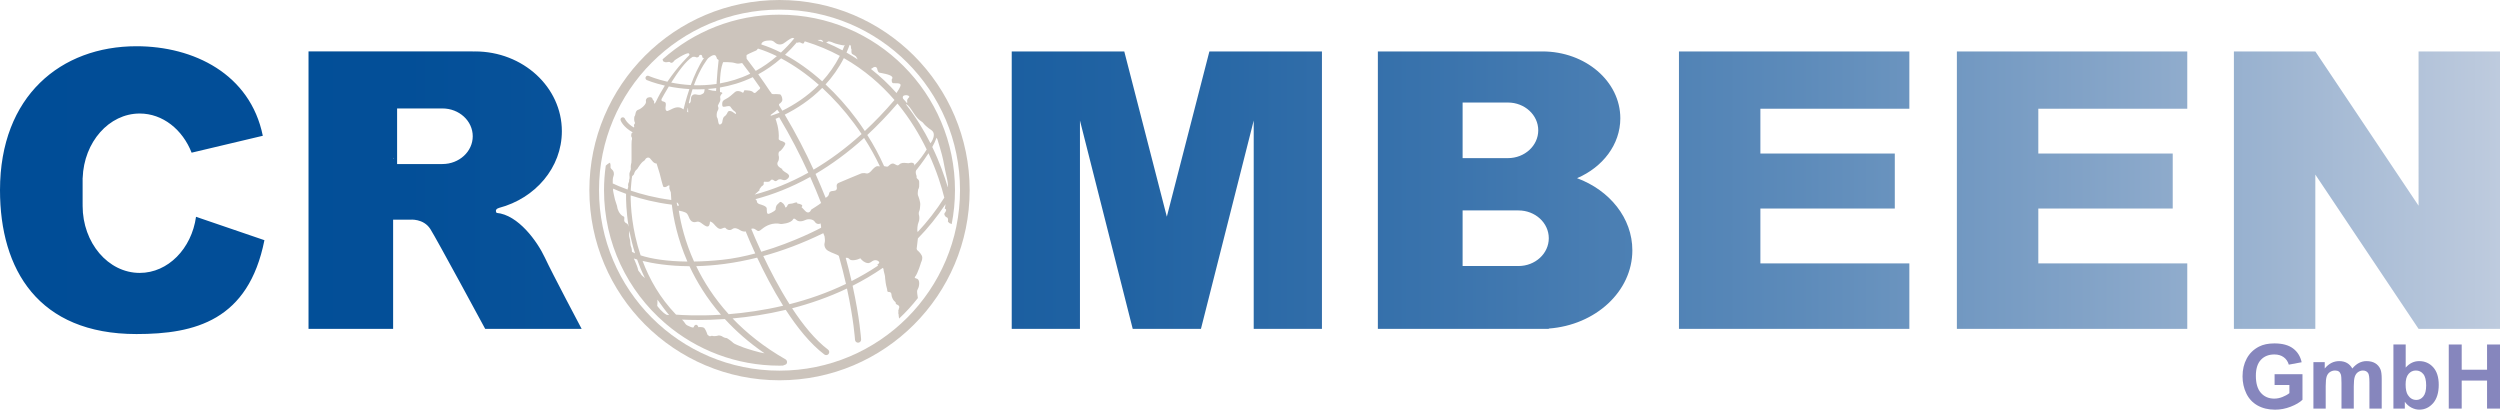
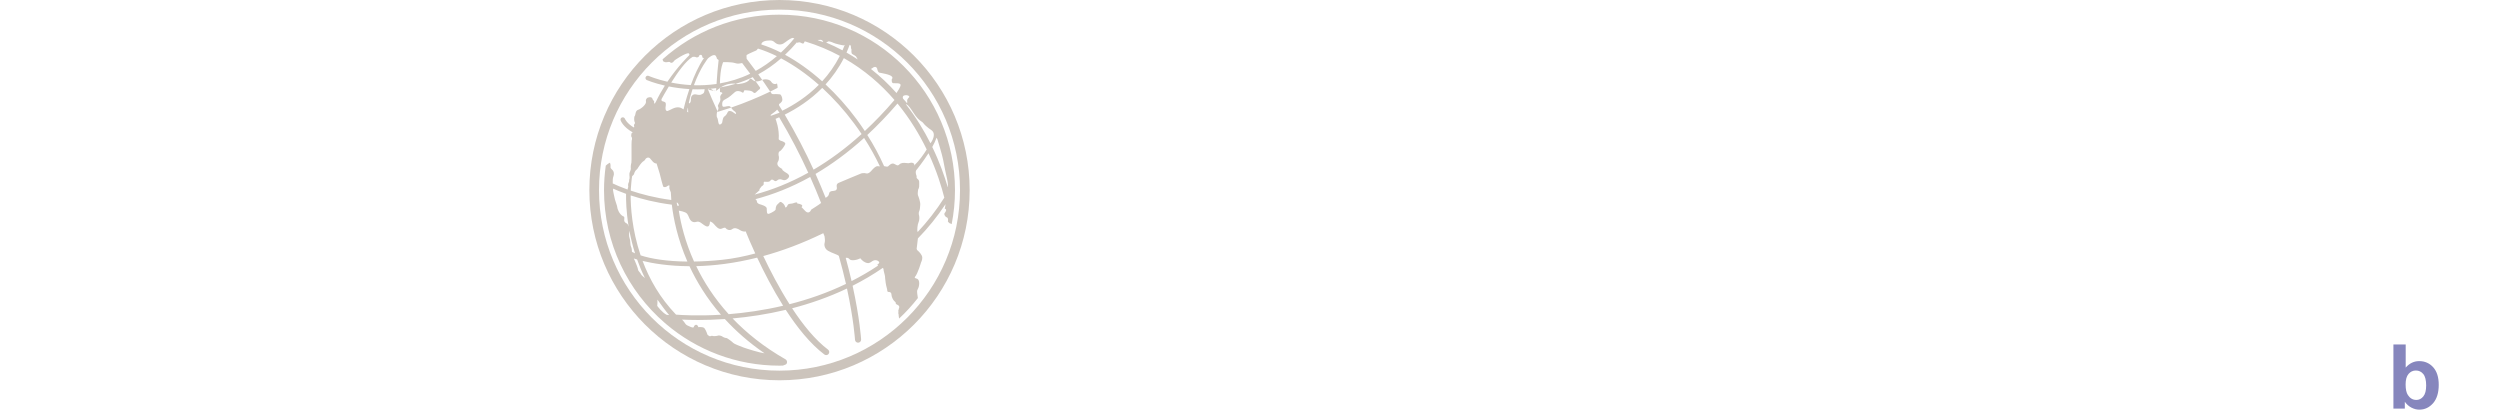
<svg xmlns="http://www.w3.org/2000/svg" id="Layer_2" data-name="Layer 2" viewBox="0 0 2551.18 418.07">
  <defs>
    <style>
      .cls-1 {
        fill: url(#linear-gradient);
      }

      .cls-2 {
        fill: #8686bd;
      }

      .cls-3 {
        fill-rule: evenodd;
      }

      .cls-3, .cls-4 {
        fill: #ccc4bc;
      }
    </style>
    <linearGradient id="linear-gradient" x1="2551.18" y1="194.04" x2="0" y2="194.04" gradientUnits="userSpaceOnUse">
      <stop offset="0" stop-color="#becbde" />
      <stop offset=".02" stop-color="#b7c6db" />
      <stop offset=".15" stop-color="#87a6c9" />
      <stop offset=".28" stop-color="#5d8bba" />
      <stop offset=".42" stop-color="#3b74ad" />
      <stop offset=".55" stop-color="#2163a3" />
      <stop offset=".7" stop-color="#0e569c" />
      <stop offset=".84" stop-color="#034f98" />
      <stop offset="1" stop-color="#004d97" />
    </linearGradient>
  </defs>
  <g id="Laag_1" data-name="Laag 1">
    <g>
      <g>
-         <path class="cls-2" d="M2321.15,392.91v-11.02h28.46v26.06c-2.77,2.68-6.77,5.03-12.02,7.07-5.25,2.04-10.57,3.05-15.95,3.05-6.84,0-12.8-1.44-17.89-4.3-5.09-2.87-8.91-6.97-11.47-12.31-2.56-5.34-3.84-11.14-3.84-17.42,0-6.81,1.43-12.87,4.28-18.16,2.86-5.3,7.04-9.35,12.54-12.18,4.19-2.17,9.41-3.26,15.66-3.26,8.12,0,14.46,1.7,19.03,5.11,4.57,3.41,7.5,8.11,8.81,14.12l-13.12,2.45c-.92-3.21-2.65-5.75-5.2-7.61-2.55-1.86-5.72-2.79-9.53-2.79-5.77,0-10.36,1.83-13.77,5.49-3.4,3.66-5.11,9.08-5.11,16.28,0,7.76,1.73,13.59,5.18,17.47,3.45,3.88,7.97,5.82,13.56,5.82,2.77,0,5.54-.54,8.32-1.63,2.78-1.09,5.17-2.4,7.16-3.95v-8.3h-15.12Z" />
-         <path class="cls-2" d="M2360.77,369.58h11.56v6.47c4.13-5.03,9.06-7.54,14.77-7.54,3.03,0,5.67.62,7.9,1.88,2.23,1.25,4.06,3.14,5.49,5.67,2.08-2.53,4.33-4.42,6.74-5.67,2.41-1.25,4.98-1.88,7.72-1.88,3.48,0,6.42.71,8.83,2.12,2.41,1.42,4.21,3.49,5.4,6.23.86,2.02,1.29,5.29,1.29,9.82v30.29h-12.54v-27.08c0-4.7-.43-7.73-1.29-9.1-1.16-1.78-2.94-2.68-5.35-2.68-1.75,0-3.41.54-4.95,1.61-1.55,1.07-2.66,2.63-3.35,4.7-.68,2.06-1.03,5.33-1.03,9.79v22.76h-12.54v-25.97c0-4.61-.22-7.58-.67-8.92-.45-1.34-1.14-2.33-2.07-2.99-.94-.66-2.21-.99-3.82-.99-1.93,0-3.67.52-5.22,1.56-1.54,1.04-2.65,2.54-3.32,4.51-.67,1.96-1.01,5.22-1.01,9.77v23.02h-12.54v-47.38Z" />
        <path class="cls-2" d="M2442.41,416.96v-65.41h12.54v23.56c3.87-4.4,8.45-6.6,13.74-6.6,5.77,0,10.55,2.09,14.32,6.27,3.77,4.18,5.66,10.18,5.66,18s-1.93,14.32-5.78,18.7c-3.85,4.37-8.53,6.55-14.03,6.55-2.71,0-5.38-.67-8.01-2.03-2.63-1.35-4.9-3.35-6.8-6v6.96h-11.64ZM2454.86,392.24c0,4.91.77,8.54,2.32,10.89,2.17,3.33,5.06,5,8.66,5,2.77,0,5.12-1.18,7.07-3.55,1.95-2.37,2.92-6.09,2.92-11.18,0-5.42-.98-9.32-2.94-11.71-1.96-2.39-4.48-3.59-7.54-3.59s-5.5,1.17-7.5,3.5c-1.99,2.34-2.99,5.88-2.99,10.64Z" />
-         <path class="cls-2" d="M2498.89,416.96v-65.41h13.21v25.74h25.87v-25.74h13.21v65.41h-13.21v-28.6h-25.87v28.6h-13.21Z" />
      </g>
-       <path class="cls-1" d="M506.8,217.25s-2.79-3.55,2.37-5.06c.02,0,.03-.02.05-.03,37.03-9.76,64.14-41.09,64.14-78.26,0-44.97-39.66-81.42-88.6-81.42-.79,0-1.57.04-2.35.05v-.05h-167.57v283.1h86.33v-111.41h17.38s13.54-1.41,20.56,9.49c5.93,9.2,56,101.92,56,101.92h98.43s-29.9-56.36-37.55-72.76c-7.66-16.4-27.18-43.65-49.22-45.57ZM401.18,162.03v-1.12c.13.35.25.7.39,1.05l-.39.07ZM451.5,167.4h-46.27v-56.73h46.27c17.07,0,30.92,12.7,30.92,28.36s-13.84,28.36-30.92,28.36ZM2551.18,52.49v283.1h-83.1l-105.35-157.43v157.43h-83.1V52.49h83.1l105.35,157.43V52.49h83.1ZM200.05,221.24l69.79,23.86c-16.31,81.89-70.71,95.79-130.59,95.79C39.05,340.89,0,275.14,0,194.03,0,97.79,62.35,47.18,139.25,47.18c58.28,0,116.06,28.21,128.94,91.38l-72.65,17.25c-9.2-23.57-29.45-39.96-52.97-39.96-31.37,0-56.94,29.14-58.2,65.64h-.06v27.3h.03c0,.42-.03.83-.03,1.25,0,37.81,26.09,68.46,58.26,68.46,28.93,0,52.92-24.78,57.47-57.25ZM1323.02,52.49h25.99v283.1h-69.63V123l-53.84,212.58h-69.63l-53.84-212.58v212.58h-69.63V52.49h114.85l43.43,168.64,43.43-168.64h88.86ZM1796.43,52.49h152.01v58.44h-152.01v45.73h137.16v56.16h-137.16v55.94h152.01v66.83h-235.11V52.49h83.1ZM1609.34,181.82c26.16-11.16,44.15-34.33,44.15-61.11,0-37.68-35.58-68.22-79.48-68.22-.54,0-1.07.03-1.61.04v-.04h-166.33v283.1h174.43v-.32c47.77-3.53,85.27-37.91,85.27-79.83,0-33-23.24-61.33-56.43-73.62ZM1492.55,104.63h46.27c17.07,0,30.92,12.7,30.92,28.36s-13.84,28.37-30.92,28.37h-46.27v-56.73ZM1549.58,271.47h-57.03v-56.73h57.03c17.08,0,30.92,12.7,30.92,28.36s-13.84,28.37-30.92,28.37ZM2080.04,52.49h152.01v58.44h-152.01v45.73h137.16v56.16h-137.16v55.94h152.01v66.83h-235.11V52.49h83.1Z" />
      <g>
        <path class="cls-3" d="M795.47,0c-107.17,0-194.04,86.87-194.04,194.03s86.87,194.04,194.04,194.04,194.04-86.87,194.04-194.04S902.63,0,795.47,0ZM795.47,378.24c-101.73,0-184.2-82.46-184.2-184.2S693.73,9.83,795.47,9.83s184.2,82.47,184.2,184.2-82.47,184.2-184.2,184.2Z" />
-         <path class="cls-4" d="M795.47,14.96c-45.82,0-87.6,17.23-119.27,45.53l-.04.14.5,1.83s1.98,1.35,3.49,1.05c1.49-.3,3.38-.71,3.99.25.6.97,3.05-.05,3.49-1.3.43-1.25,12.25-8.49,14.97-8.13,0,0,2.14,1.01,0,2.84,0,0-10.71,10.22-21.54,26.24-10.97-2.52-18.05-5.51-19.09-5.96-1.17-.51-2.57.02-3.08,1.21-.52,1.18.03,2.56,1.21,3.08.26.12,7.17,3.04,18.38,5.61-3.29,5.16-6.49,10.84-9.33,16.89l-.07-.19s-.74,2.5-1.4,1.42c-.66-1.08.51-1.5-.5-2.65-1-1.15-.79-.22-1.5-2.34-.71-2.12-4.98-1.15-5.48-.25-.5.89-1.41.97-1,3.59.42,2.62-4.89,7.32-7.99,8.24-3.09.92-2.54,5.38-3.45,6.27-.91.88-.71,5.59-.04,6.4.68.81.07,1.43-.5,2.15-.57.71,0,2.45,0,2.45,0,0,.14.65-.71.63-6.91-4.25-8.71-8.55-8.77-8.7-.43-1.21-1.76-1.84-2.97-1.42-1.22.43-1.86,1.76-1.44,2.98.22.63,2.59,6.72,12.03,12.07l.12.62s-.87-.2-1.17,1.07c-.29,1.27-.29,2.92.29,3.41.58.49.39,2.73,0,3.51-.39.78.1,22.61-.29,22.81-.38.2-.88,4.68-.58,5.36.29.68-.78,3.79-1.27,4.68-.16.3-.17,1.07-.13,1.95h-.07l.18,2.03c.06,1.12.06,2.12-.18,2.45-.58.78.1,2.14-.58,3.21-.68,1.08-.88,3.12-.59,4.39.03.12.03.18.05.29-.32.82-.57,1.76-.7,2.77-6.91-2.48-12.06-4.77-15.16-6.25-.15-2.4.06-5.9.7-7.24.98-2.05.59-5.26-1.45-6.92-2.04-1.66-1.47-2.93-1.47-2.93,0,0,.11-2.81-.49-3.64v-.48s-2.43,1.05-4.4,3.08c-1.14,8.18-1.78,16.52-1.78,25.02,0,54.18,24.1,102.71,62.12,135.54.19.12.34.22.52.34.16.18.36.38.52.56,31.24,26.57,71.7,42.63,115.92,42.63,1.19,0,2.37-.07,3.56-.1.61-.21,1.26-.4,1.73-.68.82-.18,1.59-.6,2.05-1.39.3-.53.37-1.11.35-1.69l-.04-.42c-.16-.87-.65-1.67-1.48-2.16-22.14-12.64-39.84-26.93-54.04-41.75,16.23-1.44,34.71-4.12,54.24-8.77,11.66,17.95,25.05,34.72,39.4,45.55.57.42,1.22.63,1.88.63.94,0,1.88-.43,2.49-1.24,1.04-1.37.75-3.33-.62-4.36-13.16-9.93-25.63-25.39-36.65-42.17,18.25-4.73,37.23-11.26,55.98-20.17,6.89,31.8,8.17,51.78,8.21,52.33.09,1.66,1.47,2.94,3.11,2.94h.17c1.72-.1,3.04-1.57,2.95-3.29-.03-.56-1.37-21.54-8.69-54.81,10.46-5.28,20.8-11.32,30.86-18.25.28.27.54.69.74,1.42-.39.49,1.37,5.84,1.46,7.2.1,1.37.1,2.44.68,6.53.58,4.09,1.46,5.95,1.57,7.4.09,1.47.19,2.05,1.65,2.05s1.57.59,1.95.69c.4.09.88,1.75.88,2.92s1.46,4.66,2.83,5.75c1.36,1.07,1.36,1.17,1.36,2.05s1.17,1.55,2.24,1.95c1.08.38,1.86,1.95,1.17,3.12-.2.34-.34,1.02-.46,1.78-.08.04-.18.11-.26.15,0,0,.02.66.06,1.64-.09,1.18-.12,2.18-.12,2.18.06.01.16-.05.24-.06.12,1.75.31,3.64.59,4.96,6.93-6.45,13.32-13.45,19.16-20.92-.27-1.62-.54-3.31-.64-4.35-.01-.48-.05-.88-.05-.88,0,0-.49-2.24.58-3.89,1.07-1.65,1.46-4.19,1.46-6.04s-.49-4.29-2.92-4.78c-2.44-.49-1.37-1.65-1.37-1.65,3.02-3.71,6.14-14.63,6.14-14.63,0,0,1.56-2.92,1.27-5.46-.3-2.52-3.12-5.54-4.68-6.81-1.56-1.27-.88-3.02-.88-3.02l1.12-9.37c10.12-10.32,19.59-21.94,28.22-34.95l-.81,4.78c2.45,0,1.13,3.01,0,4.15-1.13,1.13.18,3.97,2.07,4.54,1.89.57,1.13,4.34,1.13,4.34,1.1,1.35,1.79,1.84,2.27,1.81.48.27,1.02.57,1.58.79,2.2-11.22,3.39-22.8,3.39-34.66,0-98.91-80.18-179.08-179.08-179.08ZM641.18,230.69c0-2.54-2.82-3.02-3.31-3.8-.48-.78-1.17-.97-.78-3.6.39-2.63-.97-2.44-.97-2.44-4.39-2.14-6.24-8.18-6.24-9.44s-1.37-4.29-2.34-7.8c-.97-3.51-1.95-9.26-1.95-9.26l.07-1.87c3.23,1.47,7.66,3.33,13.22,5.32-.11,5.92.1,17.95,2.59,33.15l-.3-.24ZM936.66,120.96c3.12,3.21,4.38,3.02,5.56,4.68,1.17,1.65,3.71,3.89,5.66,5.36,1.95,1.46,5.06,2.63,5.06,6.53,0,3.49-1.87,6.68-3.45,8.66-6.5-12.93-14.74-26.55-25.1-39.85.03,0,1.29-.27,3.99,3.22,2.73,3.51,5.16,8.19,8.28,11.4ZM921.67,98.04c.59-.79,2.86-1.18,4.54-.69,1.68.49,2.07,1.58,1.38,2.07-.69.49-1.87,2.07-1.87,3.15s.4,2.56-.29,2.56c0,0-2.27-2.96-3.35-3.84-1.08-.89-.99-2.47-.4-3.25ZM890.37,69.4c.88-.88,3.7-2.34,4.77.68,0,0,.49,3.7,2.34,4.09,1.86.39,11.12,1.75,12.77,4.09,0,0,1.17,1.17-.2,2.54,0,0-.58,3.9,1.47,4.09,2.04.2,7.41-.49,7.5,1.76.1,2.24-3.71,7.5-3.71,7.5l-.41.82c-7.7-8.62-16.38-16.94-26.19-24.65.58-.21,1.23-.51,1.65-.92ZM692.81,214.99s6.74.91,8.42,3.21c1.68,2.3,1.84,4.45,3.37,6.43,1.53,1.99,3.68,2.61,6.44,1.69,2.76-.92,5.66,2.29,7.66,3.52,2,1.22,5.51,3.52,5.83-3.83,0,0,1.98.31,3.98,2.6,1.99,2.3,4.91,5.98,7.82,4.76,2.9-1.23,3.82-1.39,4.45-.31.6,1.07,3.98,2.76,6.43.77,2.46-1.99,5.82-.46,7.82.92,1.82,1.26,4.7,1.95,5.9,1.37,2,4.95,5.34,12.9,9.78,22.54-10.85,2.9-22.25,5.26-33.65,6.46-10.39,1.1-19.97,1.64-28.81,1.77-9.03-20-13.44-38.3-15.56-52.02.04.04.14.12.14.12ZM691.49,210.22s-.89-2.27-.89-3.25,1.28.49,1.58,1.08c.3.59,1.28,1.97-.69,2.17ZM701.19,114.01c.21-1.33.42-2.65.66-3.93l.04.42.15-.73.25,4.95-1.1-.71ZM702.89,104.94c1.12-5.05,2.42-9.63,3.81-13.85,1.78.07,3.59.11,5.43.11,2.26,0,4.57-.06,6.91-.18,0,.12-.03,3.58-1.49,4.37-1.5.79-2.52,2.13-6.85,1.04-4.33-1.1-5.63,2.64-5.63,4.09s0,3.74-1,4.45c-1,.71-.79,1.06-1-.05-.03-.19-.09-.12-.18.03ZM722.25,90.79c2.84-.21,5.72-.49,8.65-.9-.08,1.24-.14,2.26-.19,2.95-.05-.01-.19-.06-.19-.06,0,0-5.96-.13-8.25-1.95l-.02-.04ZM766.65,233.57c.77-.38,2.45-.85,4.46.72,2.75,2.14,3.37,1.98,6.9-.92,3.52-2.91,10.57-6.74,18.99-4.76,0,0,9.96-.46,12.27-4.75,0,0,.61-1.98,3.21.46,2.6,2.45,6.59,1.54,9.5.16,2.91-1.38,7.81-.91,9.5,1.83,1.69,2.75,4.91,2.6,5.82,1.53,0,0,.77,3.07.61,4.59,0,0-26.97,14.56-61.05,24.49-4.7-10.12-8.19-18.39-10.22-23.36ZM776.23,191.43c1.38-1.61,1.03-1.38,1.03-1.38,0,0,2.3-.94,2.07-2.54-.23-1.61.45-2.07.45-2.07,6.1.58,5.88-.69,6.79-1.61.93-.93,1.96-.57,3.11.23,1.15.81,1.84,1.38,3.8-.23,1.96-1.62,3.91-.7,5.64-.12,1.73.58,3.79-.46,4.37-1.15.58-.7,1.26-.81,1.73-2.41.46-1.61-1.5-3.11-3.23-4.04-1.72-.91-3.79-2.87-3.79-2.87.58-1.27-.46-1.04-.46-1.04-2.07-1.39-3.1-1.84-4.03-3.45-.92-1.61-.23-3.34.47-4.26.69-.92.91-4.36.57-5.06-.33-.69-.8-4.37.92-5.06,1.72-.68,4.94-5.4,5.63-7.24.69-1.84-2.99-3.11-4.36-3.46-1.38-.34-2.3-1.61-2.3-1.61.92-10.35-3.11-20.47-3.11-20.47l-.05-.34c1.19-.5,2.42-1.03,3.65-1.59,11.53,19.27,21.32,38.25,29.69,56.58-18.85,10.5-37.22,17.66-54.72,22.31l5.08-4.49c-.45-.22-.34-1.04,1.04-2.64ZM795.02,107.58c.07-.52.1-1.13-.14-1.32,0,0,3.49-1.85,3.49-4.5s-1.48-5.48-2.49-5.48c-1.02,0-3.36-.43-5.89-.21-2.54.23-2.92-.85-3.09-1.5-.04-.14-.45-.61-1.02-1.21-3.88-5.84-7.89-11.68-12.1-17.52,7.85-4.27,15.68-9.62,23.31-16.27,12.89,6.8,25.9,15.85,38.5,26.99-11.97,12.04-25.31,20.53-37.25,26.42-1.09-1.8-2.21-3.6-3.32-5.41ZM795.49,115c-1.95.87-6.68,2.32-8.51,3.05-.19-.07-.39-.07-.57-.21,0,0-.5-.25,1-1.3,1.43-1.01,4.9-3.5,5.62-4.69.47.75,2.01,2.4,2.46,3.15ZM837.66,207.3c-.8.93-9.78,6.56-9.78,6.56-2.2,5.07-5.41,2.42-6.67.92-1.27-1.49-3.34-3.44-3.34-3.44,1.03-.92.81-1.38.81-1.38-.24-1.84-5.18-2.3-5.18-2.3,0,0,.69-1.37-1.38-1.03-2.07.34-2.76,1.15-5.52,1.27-2.77.11-2.66,1.26-3.46,2.65-.81,1.38-1.73,1.14-1.73,1.14-.34-2.06-2.07-3.91-2.07-3.91-3.45-3.11-3.22-1.49-5.64.47-2.42,1.95-2.07,4.83-2.19,5.63-.11.8-3.33,2.88-6.44,4.14-3.11,1.26-2.41-2.88-2.64-5.41-.23-2.53-6.32-3.91-7.59-4.37-1.27-.47-2.41-1.5-2.41-2.42,0-.73-.53-2-1.6-2.57,17.91-4.71,36.69-11.98,55.94-22.68,4.06,9.08,7.8,17.99,11.18,26.67-.1.03-.23.02-.29.08ZM800.79,116.98c12.29-6.1,25.98-14.87,38.28-27.28,11.47,10.55,22.52,22.74,32.69,36.47,2.6,3.51,5.08,7.05,7.47,10.61-16.49,14.95-32.9,26.88-49,36.36-8.33-18.2-18.03-37.04-29.44-56.16ZM874.06,121.56c-9.84-13.29-20.52-25.08-31.6-35.4,6.99-7.61,13.38-16.51,18.67-26.85,21.06,12,38.02,26.91,51.67,42.74-10.08,11.78-20.19,22.27-30.28,31.67-2.69-4.08-5.48-8.13-8.46-12.15ZM867.08,45.67l1.17,1.03s.1,3.6.69,3.7c0,0-.49,3.9.67,4.68,1.17.78,3.9,2.05,4.19,2.92.18.53.85,1.62,1.48,2.67-3.67-2.43-7.47-4.78-11.43-7.02,1.16-2.57,2.22-5.24,3.23-7.98ZM845.45,42.21c.68-.1,3.31.58,4.97,1.46,1.65.88,8.77,2.53,10.33,2.63.45.03.9-.22,1.33-.57-.73,1.93-1.52,3.8-2.33,5.63-5.31-2.84-10.89-5.48-16.7-7.94,1.05-.62,2.08-1.17,2.4-1.22ZM836.01,40.77c.4-.2,1.87-.3,2.66.2.78.49,1.77,1.38,1.18,1.78,0,0-4.64-1.28-5.23-1.78-.59-.49.99,0,1.38-.2ZM813.84,43.94s1.14-1.68,3.99,0c2.86,1.68,2.99-1.35,2.99-1.35,0,0,.22-.22.89-.31,12.85,4,24.61,8.97,35.33,14.74-5.09,9.99-11.26,18.6-18.01,25.96-12.38-11.09-25.2-20.17-37.91-27.07,4.17-3.92,8.28-8.18,12.29-12.94l.43.97ZM782.41,41.5c5.64-.75,6.84.44,8.47,1.99,1.65,1.55,5.23,2.87,8.49.95,2.58-1.52,5.93-4.72,9.28-5.77.64.16,1.3.29,1.94.45-4.46,5.41-9.04,10.2-13.68,14.51-6.75-3.4-13.43-6.16-19.99-8.25,0-.32.16-3.16,5.49-3.88ZM761.96,56.11c.5-.4,3.5-1.95,6.49-3.2,2.99-1.25,3.89-1.42,4.49-2.75.13-.32.4-.46.73-.53,6.26,1.94,12.65,4.54,19.11,7.69-7.09,6.09-14.33,11.05-21.56,15.01-3.01-4.11-6.09-8.21-9.28-12.33-.14-1.58-.27-3.66.04-3.91ZM738.01,63.4s8.19-.2,11.47.81c3.28,1,3.99.75,5.49.54.8-.11,1.65-.33,2.38-.43,2.82,3.63,5.54,7.28,8.22,10.92-10.49,5.04-20.92,8.12-30.91,9.88.31-16.54,3.34-21.71,3.34-21.71ZM735.01,100c-.57-2.34,1.45-4.2,2-4.58.55-.39-.24-1.24-1.5-1.35-.19-.01-.49-.08-.76-.14-.06-1.62-.09-3.15-.11-4.62,10.83-1.81,22.16-5.1,33.52-10.56,2.62,3.64,5.16,7.28,7.67,10.92-.25.29-.44.64-.42,1.12,0,0-2.38,1.7-3.23,2.73-.84,1.02-2.25,2.01-3.25.91-1-1.1-2.5-1.95-5.99-2.15-3.48-.2-3.54-.54-3.98,1.4-.46,1.93-2.5.04-2.5.04,0,0-3.99-1.94-6.49.26-2.5,2.19-5.86,5.43-9.49,7.18-3.62,1.75-3.48,3.46-3.48,5.3s.16,2.95,2.98,2.39c2.83-.56,4.96-1.34,5.99.94,0,0,2.06,2.95,3.5,3.69,1.43.74,1.98,2.59,1.49,2.79-.5.2-2.47-1.54-3.48-2.14-1.01-.6-3.97-1.92-5,.55-1.04,2.47-2.5,3.59-2.5,3.59,0,0-1.49.84-1.99,2.24-.5,1.4-.76,2.7-.99,4.29-.23,1.6-2.73,3.21-3.5,1.55-.76-1.66-.79-5.24-1.63-6.25-.85-1.01-.62-4.82.13-6.43.75-1.61,1.89-2.67.5-5.6,0,0,.71-1.83,1.32-2.93.61-1.11,1.74-2.82,1.17-5.15ZM730.32,56.9c.07.08.13.17.2.27,1.93,3.03-.14,1.95,2.21,3.64.09.06.19.13.28.2.12.08.22.12.33.2-.76,5.62-1.61,16.74-2.14,24.48-8.1,1.18-15.87,1.52-23.09,1.28,6.63-18.19,14.43-27.44,14.43-27.44,0,0,5.63-5.15,7.79-2.62ZM706.78,58.03c.86-.13,2.32-.24,3.39.32,1.57.82,3.34-.49,3.38-1.54.04-1.05,2.75-1.45,3,.55.25,2.01,1.01,1.75,1.01,1.75l.83.07c-5.53,8.04-10.04,18.26-13.44,27.63-7.39-.41-14.13-1.37-19.97-2.55,6.65-10.57,15.16-22.41,21.8-26.22ZM682.53,88.21c6.08,1.22,13.17,2.24,20.97,2.7-3.47,10.22-5.52,18.66-5.99,20.73l-.92-.59s-2.8-2.27-6.99-1.3c-4.18.97-8.49,4.47-9.47,3.33-1-1.14-1-1.5-1-3.05s1.09-4.71-.5-5.74c-1.59-1.03-3.49-.75-3.49-1.8,0-.42-.08-.83-.16-1.2,1.18-2.17,3.94-7.14,7.55-13.09ZM643.71,192.99c.22-2.96.83-10.59,1.36-13.2.71-.63,1.96-1.8,1.96-2.22,0-.58,1.17-3.41,2.14-4.09.98-.68,1.85-1.95,2.33-2.92.49-.97,3.03-4.39,4.2-5.36,1.17-.97,2.43-1.47,2.83-2.64.39-1.16,3.02-2.72,4.77-.97,1.75,1.76,3.6,5.35,6.72,5.26,0,0,2.15,6.73,3.12,10.04.97,3.31,3.21,13.84,4.09,13.94.88.1,2.34.39,4-1.07.71-.64,1.4-.63,1.96-.44-.21,1.23-.36,3.07.41,4.52.38.7.69,1.55.95,2.42.08,1.97.22,4.35.46,7.11-.02.23-.04.46-.04.7-16.69-2.19-30.73-5.97-41.29-9.54.03-.76.07-1.21.07-1.26.02-.23,0-.28-.04-.28ZM685.57,208.86c1.67,14.14,5.84,34.93,15.9,58.06-20.93-.19-36.95-2.81-47.74-6.32-9.02-26.67-10.17-50.43-10.16-61.2,10.94,3.62,25.16,7.33,42,9.46ZM643.5,192.86l.04.37c-.04.07-.08.13-.12.21.03-.15.05-.41.08-.58ZM644.01,251.83c-.58-1.06-.78-3.21-.88-5.36-.1-2.13-.78-3.4-1.07-5.07-.29-1.65.09-5.36.19-5.74,0-.01.03-.07.04-.1,1.34,7.15,3.21,14.9,5.75,22.96-1.14-.49-2.18-1-3.15-1.5.06-1.95-.35-4.21-.89-5.18ZM654.04,279.71c-.49-1.47-2.82-3.03-2.92-4.5-.1-1.45-2.44-7.21-3.12-8.76-.23-.53-.7-1.55-1.21-2.67.93.29,2.05.64,3.37,1.02,2.21,6.21,4.83,12.56,7.97,18.93-1.52-1.19-3.77-3.06-4.09-4.02ZM680.45,321.32c-4.68-2.14-9.76-9.17-9.76-9.17.22-.78.24-5.61.2-6.41,2.93,4.12,8.46,11.79,11.93,15.77-.29-.05-2.36-.2-2.36-.2ZM655.74,266.26c10.21,2.47,26.53,5.3,47.85,5.4,7.46,16.02,17.8,32.96,32.14,49.5-23.05,1.39-39.89.38-45.84-.09-16.57-17.18-27.28-36.48-34.15-54.81ZM780.19,360.55c-5.33-.67-18.17-4.74-21.38-5.91-3.51-1.26-9.94-3.89-10.52-4.68-.59-.78-6.14-5.15-7.21-5.06-1.07.09-3.12-.98-3.12-.98-1.66-1.46-4.58-1.85-5.27-1.46-.67.39-4.47.79-5.26.39-.78-.39-2.24,0-2.82.3-.59.29-2.63-1.57-2.63-1.57,0,0-1.46-4.57-3.02-6.53-1.55-1.95-6.33-1.17-6.33-1.17,0,0-.29-1.75-1.65-2.33-1.37-.58-2.73.97-2.92,1.95-.2.97-1.07.97-3.31.1-2.24-.88-4.68-1.95-5.26-3.12-.51-1.02-2.45-3.29-3.47-4.34,4.24.22,9.8.41,16.56.41,7.69,0,16.88-.26,27.12-.97,11.13,12.15,24.48,23.99,40.52,34.98ZM743.59,320.62c-14.79-16.3-25.45-33.1-33.12-49.02,17.83-.41,38.75-2.79,62.2-8.69,6.83,14.52,15.87,32.15,26.49,49.07-20.13,4.71-39.15,7.32-55.57,8.64ZM805.68,310.43c-10.65-16.76-19.82-34.46-26.78-49.14,18.95-5.19,39.47-12.7,61.24-23.34l1.3,3.24s.77,4.9.15,6.27c-.61,1.38-.76,5.97,3.37,8.43,4.03,2.4,9.65,3.77,11.06,5.26,2.89,10.23,5.29,19.81,7.27,28.56-19.29,9.27-38.87,15.96-57.62,20.71ZM895.23,270.15l.83.9c-8.84,5.94-17.91,11.13-27.05,15.78-1.69-7.37-3.66-15.28-5.97-23.66.66-.17,2.48-.45,3.85,1.3,1.69,2.15,8.27.76,11.03-.92,0,0,2.14,2.92,4.9,4.14,2.76,1.22,4.14,1.22,6.75-.77,2.6-1.99,5.21-1.69,6.74-.46,1.53,1.22,1.22,2.13-1.07,3.67ZM896.01,169.57c-2.46-.61-6.46,4.31-6.46,4.31,0,0-2.92,3.84-5.54,3.08-2.61-.77-5.08,0-5.08,0,0,0-20.6,8.45-23.22,9.69-2.61,1.23-1.86,3.7-1.7,5.08.16,1.39-.61,2.93-3.54,3.08-2.92.15-4.15.77-4.62,3.39-.36,2.02-2.42,3.2-3.35,3.63-3.16-7.95-6.58-16.08-10.29-24.36,16.3-9.57,32.9-21.63,49.57-36.69,6.19,9.6,11.58,19.31,16.13,28.97-.6.03-1.24,0-1.9-.17ZM932.76,169.04l.32-1.15c-.46-1.85-2.92-2.15-4.31-1.69-1.38.46-1.69.46-4.15.15-2.46-.31-5.07-.31-6.93,1.54-1.86,1.84-2.91.31-5.38-.76-2.47-1.09-5.08,1.68-6,2.61-.6.6-2.7.17-4.13-.21-4.71-10.58-10.42-21.23-17.12-31.78,10.27-9.53,20.56-20.16,30.81-32.1,12.83,15.57,22.51,31.83,29.81,46.89-2.9,4.71-7.53,11.43-12.93,16.5ZM936.48,236.75c-.04-.11-.07-.21-.12-.32-.68-1.55,0-7.69.98-9.55.97-1.85.97-5.75.58-6.82-.39-1.07-.58-3.32.1-4.59.68-1.27.88-3.51,1.07-6.52.2-3.03-1.75-8.38-2.34-9.65-.58-1.27.2-5.85.2-5.85,1.27-1.85,1.07-4.29,1.07-5.74s.3-3.32-1.07-4.58c-1.37-1.27-1.75-1.27-1.56-2.63.19-1.36-.68-1.76-.88-4.19-.15-1.82.58-2.83.96-3.22l.21-.2s6.17-7.71,11.83-16.52c8.58,18.48,13.49,34.79,16.13,45.34-8.27,13.02-17.4,24.65-27.16,35.04ZM967.31,190.62c-.06.1-.1.24-.15.36-3.24-11.07-8.26-25.37-15.8-40.99,1.87-3.33,3.4-6.56,4.33-9.42l.86,1.37s4.91,15.86,5.85,20.95c.94,5.09,3.21,16.42,4.16,20.19.94,3.78.75,7.54.75,7.54Z" />
+         <path class="cls-4" d="M795.47,14.96c-45.82,0-87.6,17.23-119.27,45.53l-.04.14.5,1.83s1.98,1.35,3.49,1.05c1.49-.3,3.38-.71,3.99.25.6.97,3.05-.05,3.49-1.3.43-1.25,12.25-8.49,14.97-8.13,0,0,2.14,1.01,0,2.84,0,0-10.71,10.22-21.54,26.24-10.97-2.52-18.05-5.51-19.09-5.96-1.17-.51-2.57.02-3.08,1.21-.52,1.18.03,2.56,1.21,3.08.26.12,7.17,3.04,18.38,5.61-3.29,5.16-6.49,10.84-9.33,16.89l-.07-.19s-.74,2.5-1.4,1.42c-.66-1.08.51-1.5-.5-2.65-1-1.15-.79-.22-1.5-2.34-.71-2.12-4.98-1.15-5.48-.25-.5.89-1.41.97-1,3.59.42,2.62-4.89,7.32-7.99,8.24-3.09.92-2.54,5.38-3.45,6.27-.91.88-.71,5.59-.04,6.4.68.81.07,1.43-.5,2.15-.57.71,0,2.45,0,2.45,0,0,.14.65-.71.63-6.91-4.25-8.71-8.55-8.77-8.7-.43-1.21-1.76-1.84-2.97-1.42-1.22.43-1.86,1.76-1.44,2.98.22.63,2.59,6.72,12.03,12.07l.12.62s-.87-.2-1.17,1.07c-.29,1.27-.29,2.92.29,3.41.58.49.39,2.73,0,3.51-.39.78.1,22.61-.29,22.81-.38.2-.88,4.68-.58,5.36.29.68-.78,3.79-1.27,4.68-.16.3-.17,1.07-.13,1.95h-.07l.18,2.03c.06,1.12.06,2.12-.18,2.45-.58.78.1,2.14-.58,3.21-.68,1.08-.88,3.12-.59,4.39.03.12.03.18.05.29-.32.82-.57,1.76-.7,2.77-6.91-2.48-12.06-4.77-15.16-6.25-.15-2.4.06-5.9.7-7.24.98-2.05.59-5.26-1.45-6.92-2.04-1.66-1.47-2.93-1.47-2.93,0,0,.11-2.81-.49-3.64v-.48s-2.43,1.05-4.4,3.08c-1.14,8.18-1.78,16.52-1.78,25.02,0,54.18,24.1,102.71,62.12,135.54.19.12.34.22.52.34.16.18.36.38.52.56,31.24,26.57,71.7,42.63,115.92,42.63,1.19,0,2.37-.07,3.56-.1.61-.21,1.26-.4,1.73-.68.82-.18,1.59-.6,2.05-1.39.3-.53.37-1.11.35-1.69l-.04-.42c-.16-.87-.65-1.67-1.48-2.16-22.14-12.64-39.84-26.93-54.04-41.75,16.23-1.44,34.71-4.12,54.24-8.77,11.66,17.95,25.05,34.72,39.4,45.55.57.42,1.22.63,1.88.63.94,0,1.88-.43,2.49-1.24,1.04-1.37.75-3.33-.62-4.36-13.16-9.93-25.63-25.39-36.65-42.17,18.25-4.73,37.23-11.26,55.98-20.17,6.89,31.8,8.17,51.78,8.21,52.33.09,1.66,1.47,2.94,3.11,2.94h.17c1.72-.1,3.04-1.57,2.95-3.29-.03-.56-1.37-21.54-8.69-54.81,10.46-5.28,20.8-11.32,30.86-18.25.28.27.54.69.74,1.42-.39.49,1.37,5.84,1.46,7.2.1,1.37.1,2.44.68,6.53.58,4.09,1.46,5.95,1.57,7.4.09,1.47.19,2.05,1.65,2.05s1.57.59,1.95.69c.4.09.88,1.75.88,2.92s1.46,4.66,2.83,5.75c1.36,1.07,1.36,1.17,1.36,2.05s1.17,1.55,2.24,1.95c1.08.38,1.86,1.95,1.17,3.12-.2.34-.34,1.02-.46,1.78-.08.04-.18.11-.26.15,0,0,.02.66.06,1.64-.09,1.18-.12,2.18-.12,2.18.06.01.16-.05.24-.06.12,1.75.31,3.64.59,4.96,6.93-6.45,13.32-13.45,19.16-20.92-.27-1.62-.54-3.31-.64-4.35-.01-.48-.05-.88-.05-.88,0,0-.49-2.24.58-3.89,1.07-1.65,1.46-4.19,1.46-6.04s-.49-4.29-2.92-4.78c-2.44-.49-1.37-1.65-1.37-1.65,3.02-3.71,6.14-14.63,6.14-14.63,0,0,1.56-2.92,1.27-5.46-.3-2.52-3.12-5.54-4.68-6.81-1.56-1.27-.88-3.02-.88-3.02l1.12-9.37c10.12-10.32,19.59-21.94,28.22-34.95l-.81,4.78c2.45,0,1.13,3.01,0,4.15-1.13,1.13.18,3.97,2.07,4.54,1.89.57,1.13,4.34,1.13,4.34,1.1,1.35,1.79,1.84,2.27,1.81.48.27,1.02.57,1.58.79,2.2-11.22,3.39-22.8,3.39-34.66,0-98.91-80.18-179.08-179.08-179.08ZM641.18,230.69c0-2.54-2.82-3.02-3.31-3.8-.48-.78-1.17-.97-.78-3.6.39-2.63-.97-2.44-.97-2.44-4.39-2.14-6.24-8.18-6.24-9.44s-1.37-4.29-2.34-7.8c-.97-3.51-1.95-9.26-1.95-9.26l.07-1.87c3.23,1.47,7.66,3.33,13.22,5.32-.11,5.92.1,17.95,2.59,33.15l-.3-.24ZM936.66,120.96c3.12,3.21,4.38,3.02,5.56,4.68,1.17,1.65,3.71,3.89,5.66,5.36,1.95,1.46,5.06,2.63,5.06,6.53,0,3.49-1.87,6.68-3.45,8.66-6.5-12.93-14.74-26.55-25.1-39.85.03,0,1.29-.27,3.99,3.22,2.73,3.51,5.16,8.19,8.28,11.4ZM921.67,98.04c.59-.79,2.86-1.18,4.54-.69,1.68.49,2.07,1.58,1.38,2.07-.69.49-1.87,2.07-1.87,3.15s.4,2.56-.29,2.56c0,0-2.27-2.96-3.35-3.84-1.08-.89-.99-2.47-.4-3.25ZM890.37,69.4c.88-.88,3.7-2.34,4.77.68,0,0,.49,3.7,2.34,4.09,1.86.39,11.12,1.75,12.77,4.09,0,0,1.17,1.17-.2,2.54,0,0-.58,3.9,1.47,4.09,2.04.2,7.41-.49,7.5,1.76.1,2.24-3.71,7.5-3.71,7.5l-.41.82c-7.7-8.62-16.38-16.94-26.19-24.65.58-.21,1.23-.51,1.65-.92ZM692.81,214.99s6.74.91,8.42,3.21c1.68,2.3,1.84,4.45,3.37,6.43,1.53,1.99,3.68,2.61,6.44,1.69,2.76-.92,5.66,2.29,7.66,3.52,2,1.22,5.51,3.52,5.83-3.83,0,0,1.98.31,3.98,2.6,1.99,2.3,4.91,5.98,7.82,4.76,2.9-1.23,3.82-1.39,4.45-.31.6,1.07,3.98,2.76,6.43.77,2.46-1.99,5.82-.46,7.82.92,1.82,1.26,4.7,1.95,5.9,1.37,2,4.95,5.34,12.9,9.78,22.54-10.85,2.9-22.25,5.26-33.65,6.46-10.39,1.1-19.97,1.64-28.81,1.77-9.03-20-13.44-38.3-15.56-52.02.04.04.14.12.14.12ZM691.49,210.22s-.89-2.27-.89-3.25,1.28.49,1.58,1.08c.3.59,1.28,1.97-.69,2.17ZM701.19,114.01c.21-1.33.42-2.65.66-3.93l.04.42.15-.73.25,4.95-1.1-.71ZM702.89,104.94c1.12-5.05,2.42-9.63,3.81-13.85,1.78.07,3.59.11,5.43.11,2.26,0,4.57-.06,6.91-.18,0,.12-.03,3.58-1.49,4.37-1.5.79-2.52,2.13-6.85,1.04-4.33-1.1-5.63,2.64-5.63,4.09s0,3.74-1,4.45c-1,.71-.79,1.06-1-.05-.03-.19-.09-.12-.18.03ZM722.25,90.79c2.84-.21,5.72-.49,8.65-.9-.08,1.24-.14,2.26-.19,2.95-.05-.01-.19-.06-.19-.06,0,0-5.96-.13-8.25-1.95l-.02-.04Zc.77-.38,2.45-.85,4.46.72,2.75,2.14,3.37,1.98,6.9-.92,3.52-2.91,10.57-6.74,18.99-4.76,0,0,9.96-.46,12.27-4.75,0,0,.61-1.98,3.21.46,2.6,2.45,6.59,1.54,9.5.16,2.91-1.38,7.81-.91,9.5,1.83,1.69,2.75,4.91,2.6,5.82,1.53,0,0,.77,3.07.61,4.59,0,0-26.97,14.56-61.05,24.49-4.7-10.12-8.19-18.39-10.22-23.36ZM776.23,191.43c1.38-1.61,1.03-1.38,1.03-1.38,0,0,2.3-.94,2.07-2.54-.23-1.61.45-2.07.45-2.07,6.1.58,5.88-.69,6.79-1.61.93-.93,1.96-.57,3.11.23,1.15.81,1.84,1.38,3.8-.23,1.96-1.62,3.91-.7,5.64-.12,1.73.58,3.79-.46,4.37-1.15.58-.7,1.26-.81,1.73-2.41.46-1.61-1.5-3.11-3.23-4.04-1.72-.91-3.79-2.87-3.79-2.87.58-1.27-.46-1.04-.46-1.04-2.07-1.39-3.1-1.84-4.03-3.45-.92-1.61-.23-3.34.47-4.26.69-.92.91-4.36.57-5.06-.33-.69-.8-4.37.92-5.06,1.72-.68,4.94-5.4,5.63-7.24.69-1.84-2.99-3.11-4.36-3.46-1.38-.34-2.3-1.61-2.3-1.61.92-10.35-3.11-20.47-3.11-20.47l-.05-.34c1.19-.5,2.42-1.03,3.65-1.59,11.53,19.27,21.32,38.25,29.69,56.58-18.85,10.5-37.22,17.66-54.72,22.31l5.08-4.49c-.45-.22-.34-1.04,1.04-2.64ZM795.02,107.58c.07-.52.1-1.13-.14-1.32,0,0,3.49-1.85,3.49-4.5s-1.48-5.48-2.49-5.48c-1.02,0-3.36-.43-5.89-.21-2.54.23-2.92-.85-3.09-1.5-.04-.14-.45-.61-1.02-1.21-3.88-5.84-7.89-11.68-12.1-17.52,7.85-4.27,15.68-9.62,23.31-16.27,12.89,6.8,25.9,15.85,38.5,26.99-11.97,12.04-25.31,20.53-37.25,26.42-1.09-1.8-2.21-3.6-3.32-5.41ZM795.49,115c-1.95.87-6.68,2.32-8.51,3.05-.19-.07-.39-.07-.57-.21,0,0-.5-.25,1-1.3,1.43-1.01,4.9-3.5,5.62-4.69.47.75,2.01,2.4,2.46,3.15ZM837.66,207.3c-.8.93-9.78,6.56-9.78,6.56-2.2,5.07-5.41,2.42-6.67.92-1.27-1.49-3.34-3.44-3.34-3.44,1.03-.92.81-1.38.81-1.38-.24-1.84-5.18-2.3-5.18-2.3,0,0,.69-1.37-1.38-1.03-2.07.34-2.76,1.15-5.52,1.27-2.77.11-2.66,1.26-3.46,2.65-.81,1.38-1.73,1.14-1.73,1.14-.34-2.06-2.07-3.91-2.07-3.91-3.45-3.11-3.22-1.49-5.64.47-2.42,1.95-2.07,4.83-2.19,5.63-.11.8-3.33,2.88-6.44,4.14-3.11,1.26-2.41-2.88-2.64-5.41-.23-2.53-6.32-3.91-7.59-4.37-1.27-.47-2.41-1.5-2.41-2.42,0-.73-.53-2-1.6-2.57,17.91-4.71,36.69-11.98,55.94-22.68,4.06,9.08,7.8,17.99,11.18,26.67-.1.03-.23.02-.29.08ZM800.79,116.98c12.29-6.1,25.98-14.87,38.28-27.28,11.47,10.55,22.52,22.74,32.69,36.47,2.6,3.51,5.08,7.05,7.47,10.61-16.49,14.95-32.9,26.88-49,36.36-8.33-18.2-18.03-37.04-29.44-56.16ZM874.06,121.56c-9.84-13.29-20.52-25.08-31.6-35.4,6.99-7.61,13.38-16.51,18.67-26.85,21.06,12,38.02,26.91,51.67,42.74-10.08,11.78-20.19,22.27-30.28,31.67-2.69-4.08-5.48-8.13-8.46-12.15ZM867.08,45.67l1.17,1.03s.1,3.6.69,3.7c0,0-.49,3.9.67,4.68,1.17.78,3.9,2.05,4.19,2.92.18.53.85,1.62,1.48,2.67-3.67-2.43-7.47-4.78-11.43-7.02,1.16-2.57,2.22-5.24,3.23-7.98ZM845.45,42.21c.68-.1,3.31.58,4.97,1.46,1.65.88,8.77,2.53,10.33,2.63.45.03.9-.22,1.33-.57-.73,1.93-1.52,3.8-2.33,5.63-5.31-2.84-10.89-5.48-16.7-7.94,1.05-.62,2.08-1.17,2.4-1.22ZM836.01,40.77c.4-.2,1.87-.3,2.66.2.78.49,1.77,1.38,1.18,1.78,0,0-4.64-1.28-5.23-1.78-.59-.49.99,0,1.38-.2ZM813.84,43.94s1.14-1.68,3.99,0c2.86,1.68,2.99-1.35,2.99-1.35,0,0,.22-.22.89-.31,12.85,4,24.61,8.97,35.33,14.74-5.09,9.99-11.26,18.6-18.01,25.96-12.38-11.09-25.2-20.17-37.91-27.07,4.17-3.92,8.28-8.18,12.29-12.94l.43.97ZM782.41,41.5c5.64-.75,6.84.44,8.47,1.99,1.65,1.55,5.23,2.87,8.49.95,2.58-1.52,5.93-4.72,9.28-5.77.64.16,1.3.29,1.94.45-4.46,5.41-9.04,10.2-13.68,14.51-6.75-3.4-13.43-6.16-19.99-8.25,0-.32.16-3.16,5.49-3.88ZM761.96,56.11c.5-.4,3.5-1.95,6.49-3.2,2.99-1.25,3.89-1.42,4.49-2.75.13-.32.4-.46.73-.53,6.26,1.94,12.65,4.54,19.11,7.69-7.09,6.09-14.33,11.05-21.56,15.01-3.01-4.11-6.09-8.21-9.28-12.33-.14-1.58-.27-3.66.04-3.91ZM738.01,63.4s8.19-.2,11.47.81c3.28,1,3.99.75,5.49.54.8-.11,1.65-.33,2.38-.43,2.82,3.63,5.54,7.28,8.22,10.92-10.49,5.04-20.92,8.12-30.91,9.88.31-16.54,3.34-21.71,3.34-21.71ZM735.01,100c-.57-2.34,1.45-4.2,2-4.58.55-.39-.24-1.24-1.5-1.35-.19-.01-.49-.08-.76-.14-.06-1.62-.09-3.15-.11-4.62,10.83-1.81,22.16-5.1,33.52-10.56,2.62,3.64,5.16,7.28,7.67,10.92-.25.29-.44.64-.42,1.12,0,0-2.38,1.7-3.23,2.73-.84,1.02-2.25,2.01-3.25.91-1-1.1-2.5-1.95-5.99-2.15-3.48-.2-3.54-.54-3.98,1.4-.46,1.93-2.5.04-2.5.04,0,0-3.99-1.94-6.49.26-2.5,2.19-5.86,5.43-9.49,7.18-3.62,1.75-3.48,3.46-3.48,5.3s.16,2.95,2.98,2.39c2.83-.56,4.96-1.34,5.99.94,0,0,2.06,2.95,3.5,3.69,1.43.74,1.98,2.59,1.49,2.79-.5.2-2.47-1.54-3.48-2.14-1.01-.6-3.97-1.92-5,.55-1.04,2.47-2.5,3.59-2.5,3.59,0,0-1.49.84-1.99,2.24-.5,1.4-.76,2.7-.99,4.29-.23,1.6-2.73,3.21-3.5,1.55-.76-1.66-.79-5.24-1.63-6.25-.85-1.01-.62-4.82.13-6.43.75-1.61,1.89-2.67.5-5.6,0,0,.71-1.83,1.32-2.93.61-1.11,1.74-2.82,1.17-5.15ZM730.32,56.9c.07.08.13.17.2.27,1.93,3.03-.14,1.95,2.21,3.64.09.06.19.13.28.2.12.08.22.12.33.2-.76,5.62-1.61,16.74-2.14,24.48-8.1,1.18-15.87,1.52-23.09,1.28,6.63-18.19,14.43-27.44,14.43-27.44,0,0,5.63-5.15,7.79-2.62ZM706.78,58.03c.86-.13,2.32-.24,3.39.32,1.57.82,3.34-.49,3.38-1.54.04-1.05,2.75-1.45,3,.55.25,2.01,1.01,1.75,1.01,1.75l.83.07c-5.53,8.04-10.04,18.26-13.44,27.63-7.39-.41-14.13-1.37-19.97-2.55,6.65-10.57,15.16-22.41,21.8-26.22ZM682.53,88.21c6.08,1.22,13.17,2.24,20.97,2.7-3.47,10.22-5.52,18.66-5.99,20.73l-.92-.59s-2.8-2.27-6.99-1.3c-4.18.97-8.49,4.47-9.47,3.33-1-1.14-1-1.5-1-3.05s1.09-4.71-.5-5.74c-1.59-1.03-3.49-.75-3.49-1.8,0-.42-.08-.83-.16-1.2,1.18-2.17,3.94-7.14,7.55-13.09ZM643.71,192.99c.22-2.96.83-10.59,1.36-13.2.71-.63,1.96-1.8,1.96-2.22,0-.58,1.17-3.41,2.14-4.09.98-.68,1.85-1.95,2.33-2.92.49-.97,3.03-4.39,4.2-5.36,1.17-.97,2.43-1.47,2.83-2.64.39-1.16,3.02-2.72,4.77-.97,1.75,1.76,3.6,5.35,6.72,5.26,0,0,2.15,6.73,3.12,10.04.97,3.31,3.21,13.84,4.09,13.94.88.1,2.34.39,4-1.07.71-.64,1.4-.63,1.96-.44-.21,1.23-.36,3.07.41,4.52.38.7.69,1.55.95,2.42.08,1.97.22,4.35.46,7.11-.02.23-.04.46-.04.7-16.69-2.19-30.73-5.97-41.29-9.54.03-.76.07-1.21.07-1.26.02-.23,0-.28-.04-.28ZM685.57,208.86c1.67,14.14,5.84,34.93,15.9,58.06-20.93-.19-36.95-2.81-47.74-6.32-9.02-26.67-10.17-50.43-10.16-61.2,10.94,3.62,25.16,7.33,42,9.46ZM643.5,192.86l.04.37c-.04.07-.08.13-.12.21.03-.15.05-.41.08-.58ZM644.01,251.83c-.58-1.06-.78-3.21-.88-5.36-.1-2.13-.78-3.4-1.07-5.07-.29-1.65.09-5.36.19-5.74,0-.01.03-.07.04-.1,1.34,7.15,3.21,14.9,5.75,22.96-1.14-.49-2.18-1-3.15-1.5.06-1.95-.35-4.21-.89-5.18ZM654.04,279.71c-.49-1.47-2.82-3.03-2.92-4.5-.1-1.45-2.44-7.21-3.12-8.76-.23-.53-.7-1.55-1.21-2.67.93.29,2.05.64,3.37,1.02,2.21,6.21,4.83,12.56,7.97,18.93-1.52-1.19-3.77-3.06-4.09-4.02ZM680.45,321.32c-4.68-2.14-9.76-9.17-9.76-9.17.22-.78.24-5.61.2-6.41,2.93,4.12,8.46,11.79,11.93,15.77-.29-.05-2.36-.2-2.36-.2ZM655.74,266.26c10.21,2.47,26.53,5.3,47.85,5.4,7.46,16.02,17.8,32.96,32.14,49.5-23.05,1.39-39.89.38-45.84-.09-16.57-17.18-27.28-36.48-34.15-54.81ZM780.19,360.55c-5.33-.67-18.17-4.74-21.38-5.91-3.51-1.26-9.94-3.89-10.52-4.68-.59-.78-6.14-5.15-7.21-5.06-1.07.09-3.12-.98-3.12-.98-1.66-1.46-4.58-1.85-5.27-1.46-.67.39-4.47.79-5.26.39-.78-.39-2.24,0-2.82.3-.59.29-2.63-1.57-2.63-1.57,0,0-1.46-4.57-3.02-6.53-1.55-1.95-6.33-1.17-6.33-1.17,0,0-.29-1.75-1.65-2.33-1.37-.58-2.73.97-2.92,1.95-.2.97-1.07.97-3.31.1-2.24-.88-4.68-1.95-5.26-3.12-.51-1.02-2.45-3.29-3.47-4.34,4.24.22,9.8.41,16.56.41,7.69,0,16.88-.26,27.12-.97,11.13,12.15,24.48,23.99,40.52,34.98ZM743.59,320.62c-14.79-16.3-25.45-33.1-33.12-49.02,17.83-.41,38.75-2.79,62.2-8.69,6.83,14.52,15.87,32.15,26.49,49.07-20.13,4.71-39.15,7.32-55.57,8.64ZM805.68,310.43c-10.65-16.76-19.82-34.46-26.78-49.14,18.95-5.19,39.47-12.7,61.24-23.34l1.3,3.24s.77,4.9.15,6.27c-.61,1.38-.76,5.97,3.37,8.43,4.03,2.4,9.65,3.77,11.06,5.26,2.89,10.23,5.29,19.81,7.27,28.56-19.29,9.27-38.87,15.96-57.62,20.71ZM895.23,270.15l.83.9c-8.84,5.94-17.91,11.13-27.05,15.78-1.69-7.37-3.66-15.28-5.97-23.66.66-.17,2.48-.45,3.85,1.3,1.69,2.15,8.27.76,11.03-.92,0,0,2.14,2.92,4.9,4.14,2.76,1.22,4.14,1.22,6.75-.77,2.6-1.99,5.21-1.69,6.74-.46,1.53,1.22,1.22,2.13-1.07,3.67ZM896.01,169.57c-2.46-.61-6.46,4.31-6.46,4.31,0,0-2.92,3.84-5.54,3.08-2.61-.77-5.08,0-5.08,0,0,0-20.6,8.45-23.22,9.69-2.61,1.23-1.86,3.7-1.7,5.08.16,1.39-.61,2.93-3.54,3.08-2.92.15-4.15.77-4.62,3.39-.36,2.02-2.42,3.2-3.35,3.63-3.16-7.95-6.58-16.08-10.29-24.36,16.3-9.57,32.9-21.63,49.57-36.69,6.19,9.6,11.58,19.31,16.13,28.97-.6.03-1.24,0-1.9-.17ZM932.76,169.04l.32-1.15c-.46-1.85-2.92-2.15-4.31-1.69-1.38.46-1.69.46-4.15.15-2.46-.31-5.07-.31-6.93,1.54-1.86,1.84-2.91.31-5.38-.76-2.47-1.09-5.08,1.68-6,2.61-.6.6-2.7.17-4.13-.21-4.71-10.58-10.42-21.23-17.12-31.78,10.27-9.53,20.56-20.16,30.81-32.1,12.83,15.57,22.51,31.83,29.81,46.89-2.9,4.71-7.53,11.43-12.93,16.5ZM936.48,236.75c-.04-.11-.07-.21-.12-.32-.68-1.55,0-7.69.98-9.55.97-1.85.97-5.75.58-6.82-.39-1.07-.58-3.32.1-4.59.68-1.27.88-3.51,1.07-6.52.2-3.03-1.75-8.38-2.34-9.65-.58-1.27.2-5.85.2-5.85,1.27-1.85,1.07-4.29,1.07-5.74s.3-3.32-1.07-4.58c-1.37-1.27-1.75-1.27-1.56-2.63.19-1.36-.68-1.76-.88-4.19-.15-1.82.58-2.83.96-3.22l.21-.2s6.17-7.71,11.83-16.52c8.58,18.48,13.49,34.79,16.13,45.34-8.27,13.02-17.4,24.65-27.16,35.04ZM967.31,190.62c-.06.1-.1.24-.15.36-3.24-11.07-8.26-25.37-15.8-40.99,1.87-3.33,3.4-6.56,4.33-9.42l.86,1.37s4.91,15.86,5.85,20.95c.94,5.09,3.21,16.42,4.16,20.19.94,3.78.75,7.54.75,7.54Z" />
      </g>
    </g>
  </g>
</svg>